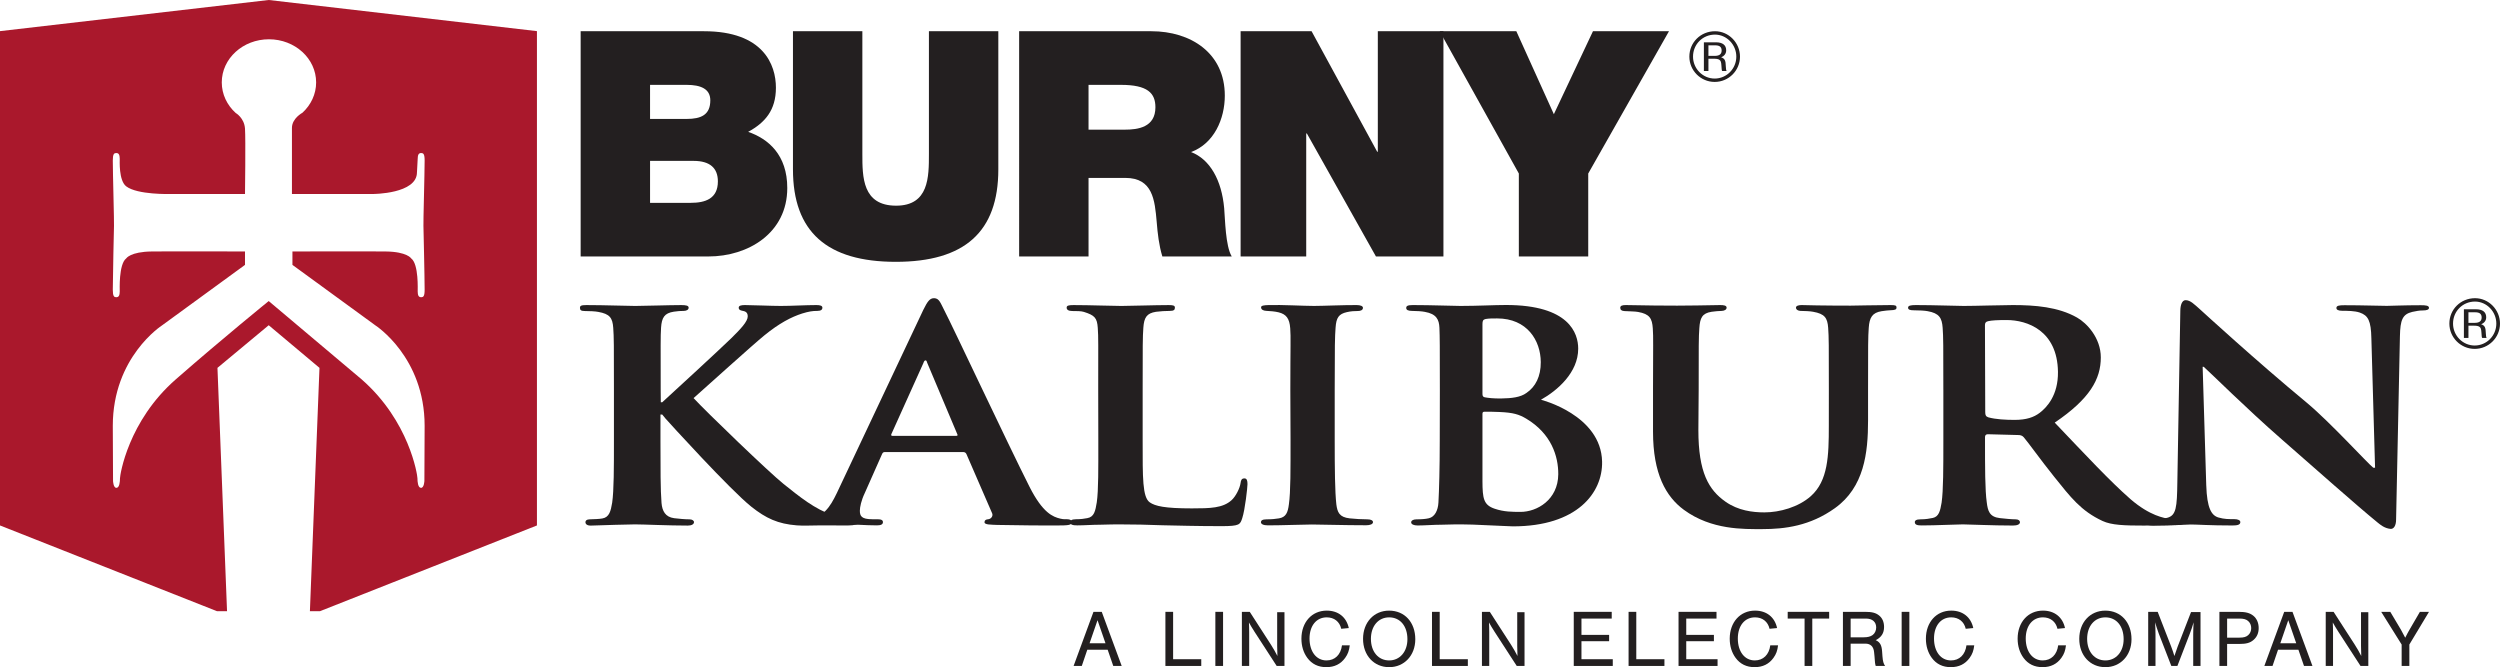
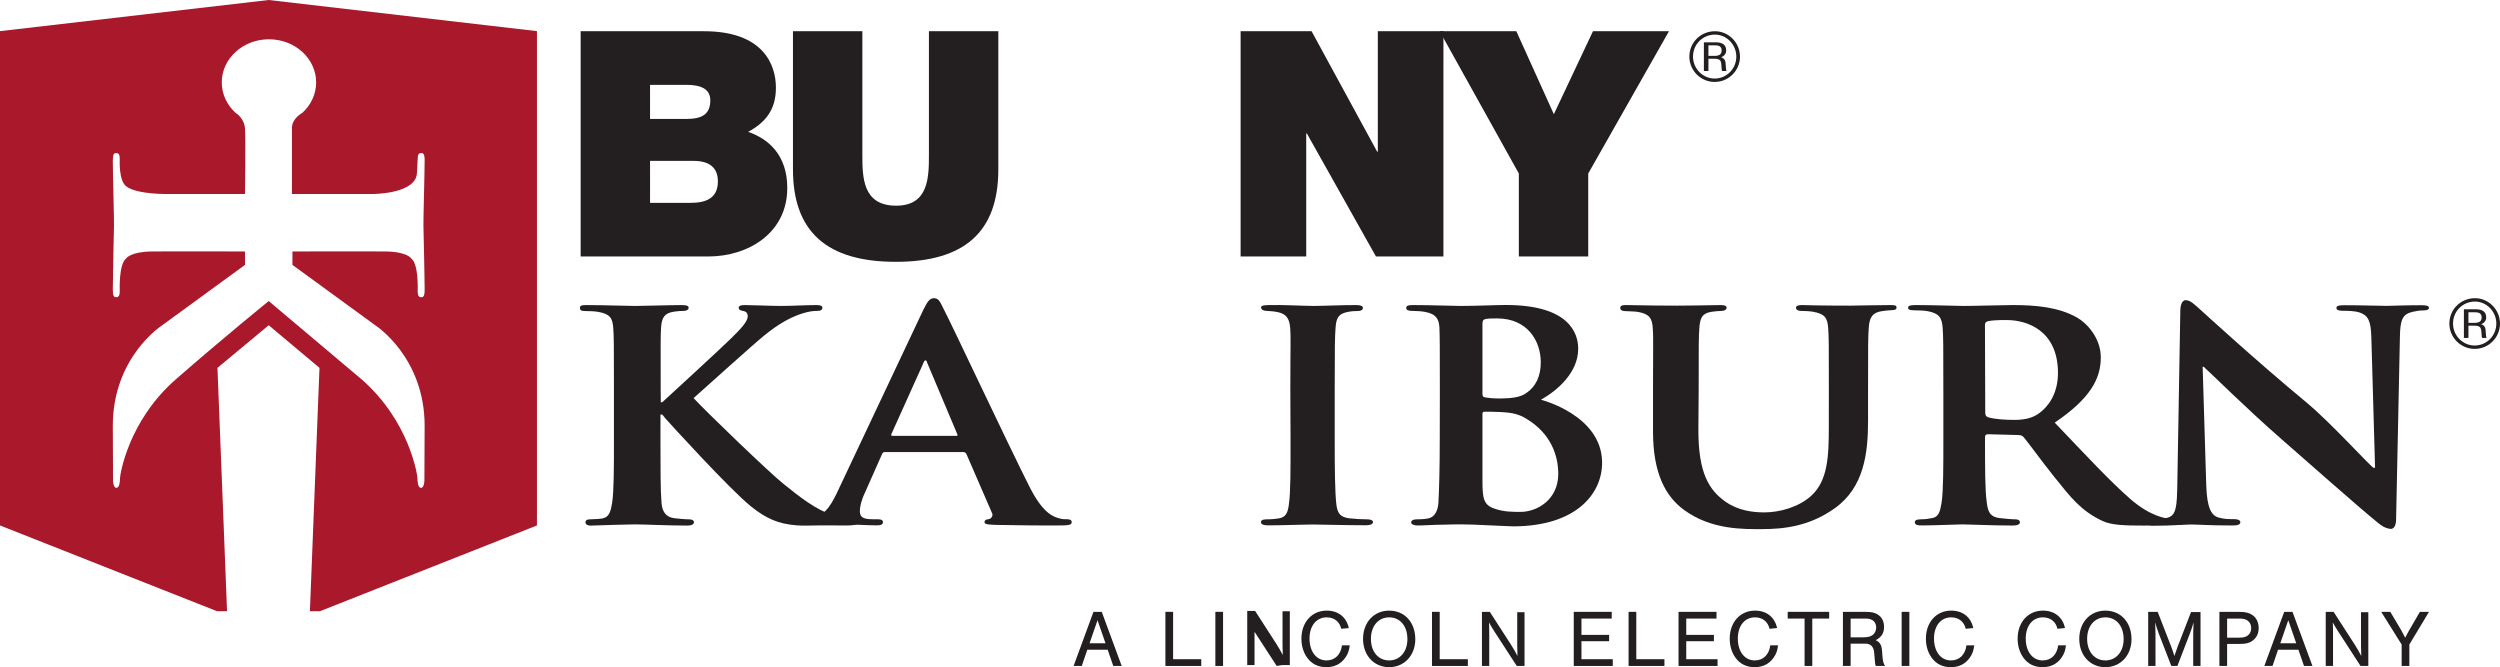
<svg xmlns="http://www.w3.org/2000/svg" id="Layer_2" viewBox="0 0 613.404 163.697">
  <defs>
    <style>.cls-1{fill:#231f20;}.cls-2{fill:#aa182c;}</style>
  </defs>
  <path class="cls-2" d="M131.745,7.639v121.286l-53.238,21.039h-2.468l2.349-59.706-12.458-10.458-12.575,10.458,2.351,59.706h-2.468L0,128.925V7.639L65.931,0l65.814,7.639ZM102.305,42.25c.059,5.348-10.812,5.348-10.812,5.348h-19.862v-16.218c0-2.351,2.574-3.715,2.574-3.715,2.078-1.911,3.361-4.545,3.361-7.45,0-5.842-5.182-10.577-11.576-10.577-6.394,0-11.576,4.735-11.576,10.577,0,2.932,1.302,5.586,3.413,7.502,0,0,2.11,1.195,2.286,3.841.176,2.642,0,16.041,0,16.041h-18.336s-8.05.236-10.811-1.88c-1.876-1.439-1.573-6.405-1.586-6.759-.03-.792-.117-1.469-.94-1.41-.43.032-.764.218-.764,1.821,0,2.999.352,15.397.293,16.043,0,0-.293,12.69-.293,15.684,0,1.606.335,1.794.764,1.826.823.056.91-.62.94-1.41.013-.357-.289-6.668,1.586-8.107,0,0,.999-1.648,6.288-1.705,5.288-.061,22.858,0,22.858,0v3.291l-20.391,14.868s-12.046,7.743-12.046,24.618c0,1.825.059,13.516.059,13.516,0,0,.058,1.703.823,1.703.764,0,.881-1.525.881-2.349,0-.821,1.998-14.044,13.692-24.268,11.693-10.224,22.799-19.214,22.799-19.214l22.799,19.214c11.695,10.224,13.694,23.446,13.694,24.268,0,.824.116,2.349.881,2.349.764,0,.823-1.703.823-1.703,0,0,.058-11.691.058-13.516,0-16.875-12.046-24.618-12.046-24.618l-20.389-14.868v-3.291s17.569-.061,22.857,0c5.287.057,6.288,1.705,6.288,1.705,1.876,1.439,1.573,7.75,1.587,8.107.028.79.116,1.466.94,1.41.43-.032.764-.22.764-1.826,0-2.995-.294-15.684-.294-15.684-.057-.646.294-13.044.294-16.043,0-1.603-.334-1.789-.764-1.821-.824-.058-.911.618-.94,1.41-.014.354-.176,3.291-.176,3.291Z" />
  <path class="cls-1" d="M142.47,7.663h30.264c14.55,0,17.647,8.206,17.647,13.854,0,5.573-2.71,8.593-6.811,10.836,4.954,1.704,9.597,5.651,9.597,13.778,0,11.067-9.597,16.796-19.35,16.796h-31.347V7.663ZM159.498,29.182h8.98c3.56,0,5.804-1.006,5.804-4.568,0-2.786-2.323-3.792-5.804-3.792h-8.98v8.36ZM159.498,49.769h9.985c3.561,0,6.657-1.006,6.657-5.263,0-3.253-1.935-5.031-5.96-5.031h-10.682v10.294Z" />
  <path class="cls-1" d="M244.95,41.565c0,15.326-8.282,22.678-25.156,22.678-16.873,0-25.232-7.353-25.232-22.678V7.663h17.028v30.11c0,5.649,0,12.692,8.282,12.692,8.05,0,8.05-7.043,8.05-12.692V7.663h17.028v33.902Z" />
-   <path class="cls-1" d="M250.058,7.663h32.433c9.675,0,18.03,5.341,18.03,15.79,0,5.728-2.628,11.765-8.28,13.854,4.643,1.781,7.51,6.889,8.125,13.778.234,2.709.313,9.288,1.857,11.843h-17.026c-.849-2.786-1.158-5.651-1.392-8.515-.465-5.264-.933-10.759-7.663-10.759h-9.057v19.274h-17.028V7.663ZM267.086,31.813h8.904c3.168,0,7.506-.542,7.506-5.495,0-3.483-1.933-5.495-8.438-5.495h-7.972v10.991Z" />
  <path class="cls-1" d="M304.399,7.663h17.413l16.099,29.567h.153V7.663h16.099v55.265h-16.56l-16.952-30.187h-.155v30.187h-16.098V7.663Z" />
  <path class="cls-1" d="M372.664,42.571l-19.425-34.908h18.809l9.208,20.356,9.596-20.356h18.65l-19.812,34.908v20.357h-17.026v-20.357Z" />
  <path class="cls-1" d="M162.141,98.697h.35c2.912-2.641,14.449-13.28,16.933-15.706,2.399-2.356,4.041-4.143,4.041-5.353,0-.788-.337-1.211-1.193-1.354-.773-.142-1.022-.352-1.022-.778,0-.503.573-.654,1.516-.654,1.798,0,6.511.214,8.823.214,2.655,0,6.081-.214,8.738-.214.857,0,1.456.142,1.456.643,0,.499-.379.788-1.237.788-1.199,0-2.104.141-3.732.64-2.655.856-5.568,2.356-9.251,5.353-2.657,2.143-14.473,12.831-17.386,15.402,3.084,3.356,18.756,18.437,22.097,21.08,3.769,2.997,7.625,6.212,12.25,7.709,2.57.856,4.283,1.071,5.311,1.071.601,0,1.113.142,1.113.574,0,.498-1.331.821-2.958.821l-6.504-.027c-2.57,0-4.168.143-5.967,0-4.625-.356-7.571-1.723-11.154-4.569-5.213-4.14-20.512-20.991-21.071-21.637l-.81-.996h-.428v6.416c0,6.569,0,12.21.257,15.277.17,1.996.942,3.46,3.083,3.746,1.2.143,2.657.283,3.771.283.686,0,1.115.325,1.115.685,0,.498-.562.847-1.505.847-4.797,0-10.841-.295-12.983-.295-1.97,0-7.351.196-10.776.296-.914.029-1.371-.335-1.371-.833,0-.357.241-.673.993-.7,1.284-.044,2.375-.073,3.145-.213,1.713-.283,2.08-1.82,2.423-3.886.428-2.997.428-8.638.428-15.207v-12.563c0-10.851,0-12.851-.172-15.134-.172-2.43-.847-3.396-3.674-3.897-.686-.142-2.141-.214-3.342-.214-.942,0-1.146-.281-1.146-.78,0-.501.28-.679,1.566-.679,4.541,0,9.937.214,11.994.214,2.056,0,8.393-.214,11.305-.214,1.2,0,1.8.142,1.8.643,0,.499-.528.788-1.213.788-.856,0-1.391.046-2.419.188-2.313.354-2.974,1.451-3.136,3.951-.144,2.204-.089,4.252-.089,15.105l.027,3.169Z" />
  <path class="cls-1" d="M217.161,110.914c-.428,0-.599.143-.771.572l-4.21,9.491c-.857,1.786-1.205,3.469-1.205,4.328,0,1.284.382,2.095,3.038,2.095h1.284c1.029,0,1.341.278,1.341.711,0,.568-.526.794-1.468.794-2.743,0-6.413-.296-9.069-.296-.943,0-5.654.213-10.109.213-1.115,0-1.629-.143-1.629-.711,0-.433.344-.574,1.029-.574.771,0,1.97-.071,2.655-.142,3.941-.426,5.569-2.858,7.282-6.425l21.208-44.929c1.029-2.071,1.584-2.901,2.687-2.877,1.237.028,1.562,1.234,2.419,2.877,2.056,3.925,15.492,32.577,20.973,43.43,3.255,6.426,5.757,7.358,7.539,7.782.621.147.64.147,1.67.147.685,0,1.127.208,1.127.711,0,.768-.81.821-3.975.821-3.087,0-7.447.009-14.299-.134-1.542-.073-3.118-.029-3.118-.645,0-.431.219-.708,1.076-.78.6-.143,1.128-.834.743-1.549l-6.257-14.414c-.172-.354-.428-.497-.857-.497h-19.104ZM234.493,106.954c.429,0,.514-.113.429-.329l-7.405-17.565c-.086-.287-.171-.643-.428-.643-.257,0-.429.356-.515.643l-7.882,17.488c-.086.287,0,.402.344.402l15.457.004Z" />
-   <path class="cls-1" d="M280.364,108.12c0,9.137-.063,13.882,1.751,15.142,1.321.915,3.639,1.476,10.323,1.476,4.539,0,7.588-.075,9.731-2.004,1.027-.928,2.055-2.927,2.229-4.283.083-.641.256-1.072.941-1.072.599,0,.746.554.746,1.409,0,.786-.599,6.275-1.285,8.345-.517,1.57-.626,1.963-5.081,1.963-6.167,0-10.605-.143-14.458-.216-3.854-.14-6.969-.216-10.482-.216-.94,0-2.784.008-4.838.081-1.97,0-3.905.161-5.616.161-1.115,0-1.748-.161-1.748-.794,0-.36.342-.711,1.371-.711,1.285,0,2.05-.127,2.822-.268,1.712-.286,1.994-1.799,2.336-3.871.431-2.997.378-8.56.378-15.129l-.025-12.632c0-10.852.063-12.795-.109-15.078-.172-2.428-.753-3.063-3.413-3.897-.667-.208-1.715-.214-2.828-.214-.942,0-1.393-.317-1.393-.816,0-.501.401-.643,1.685-.643,4.026,0,9.427.214,11.738.214,2.056,0,8.309-.214,11.652-.214,1.198,0,1.483.151,1.483.654,0,.497-.237.778-1.265.778-.94,0-2.333.071-3.361.214-2.311.357-2.939,1.426-3.113,3.925-.17,2.283-.17,4.283-.17,15.134v12.563Z" />
  <path class="cls-1" d="M316.6,95.528c0-10.853.142-12.688-.029-14.971-.17-2.428-.996-3.468-2.849-3.925-.937-.229-2.055-.309-3.083-.364-.68-.04-1.218-.301-1.218-.872,0-.43.757-.513,1.843-.545,3.256-.097,8.654.214,11.138.214,2.142,0,7.196-.231,10.45-.214.976.006,1.564.25,1.564.679,0,.571-.615.78-1.215.78-.859,0-1.698.04-2.709.269-2.015.454-2.624,1.343-2.794,3.842-.17,2.283-.212,4.226-.212,15.078v12.604c0,6.923.057,12.571.402,15.643.257,1.928.707,3.155,3.278,3.441,1.2.14,3.069.239,4.354.239.941,0,1.361.325,1.361.685,0,.498-.714.768-1.659.768-5.651,0-11.014-.187-13.331-.187-1.969,0-7.348.213-10.772.213-1.115,0-1.735-.296-1.735-.794,0-.36.326-.685,1.354-.685,1.285,0,2.293-.099,3.067-.239,1.71-.286,2.186-1.399,2.442-3.468.431-3.0.403-8.693.403-15.615l-.051-12.577Z" />
  <path class="cls-1" d="M353.285,95.528c0-10.853-.014-12.818-.105-15.105-.083-1.989-.724-3.396-3.551-3.897-.682-.142-1.972-.242-3.168-.242-.945,0-1.428-.225-1.428-.727,0-.499.373-.705,1.66-.705,4.539,0,9.937.214,11.649.214,4.198,0,8.265-.231,11.177-.231,15.505,0,17.711,6.939,17.711,10.722,0,5.853-5.107,10.267-9.139,12.524,0,0,14.755,3.707,15.001,15.184.159,7.637-6.115,15.884-21.88,15.884-1.028,0-3.695-.196-6.182-.269-2.568-.14-5.138-.216-6.422-.216-.941,0-2.806.008-4.866.081-1.968,0-4.198.188-5.913.188-.913,0-1.585-.281-1.585-.779,0-.359.43-.728,1.266-.728,1.283,0,2.327-.083,3.088-.268,1.452-.348,2.23-1.933,2.337-3.842.166-2.964.325-8.59.325-15.157l.026-12.632ZM363.739,96.703c0,.572.257.715.602.785.771.143,2.055.312,4.024.281,2.553-.04,4.714-.283,6.169-1.356,2.229-1.501,3.537-4.072,3.515-7.569-.035-5.305-3.344-10.715-10.711-10.715-1.198,0-1.968,0-2.826.142-.602.143-.772.428-.772,1.214v17.217ZM374.508,102.74c-1.794-1.075-3.231-1.506-6.572-1.652-1.542-.069-2.398-.069-3.683-.069-.344,0-.515.14-.515.5v16.595c.027,4.18.257,5.781,3,6.709,2.312.785,4.301.762,6.274.776,4.128.027,9.271-2.984,9.327-9.218.035-4.424-1.696-9.971-7.831-13.642Z" />
  <path class="cls-1" d="M405.587,95.528c0-10.853.113-12.688-.055-14.971-.17-2.428-.775-3.517-3.607-4.016-.682-.142-2.141-.142-3.339-.214-.742-.044-1.039-.325-1.039-.821,0-.503.537-.671,1.435-.654,4.538.107,9.943.14,12.515.14,2.056,0,7.444-.073,10.526-.14.949-.018,1.622.123,1.622.626,0,.499-.539.779-1.198.806-.941.04-1.456.071-2.481.214-2.317.357-2.844,1.505-3.011,4.007-.17,2.283-.163,4.226-.163,15.076l-.075,9.971c0,10.35,2.52,14.652,6.68,17.561,3.099,2.165,6.612,2.607,9.525,2.607,3.771,0,8.378-1.302,11.391-3.988,4.222-3.763,4.41-9.873,4.41-17.229l.008-8.946c0-10.851,0-12.851-.169-15.134-.174-2.43-.859-3.424-3.685-3.925-.688-.142-2.141-.21-3.086-.214-.571,0-1.131-.307-1.131-.806,0-.503.831-.643,1.474-.626,4.368.142,11.85.14,11.937.14,1.028,0,6.505-.14,9.847-.14,1.198,0,1.413.123,1.413.626,0,.499-.424.604-1.452.643-.699.028-1.161.087-2.189.23-2.312.36-3,1.572-3.17,4.071-.17,2.283-.17,4.283-.17,15.134v7.64c0,7.921-.944,16.346-8.137,21.488-6.083,4.354-12.252,5.138-17.822,5.138-4.541,0-12.452.242-19.227-4.73-4.407-3.239-7.576-8.815-7.576-19.166v-10.398Z" />
  <path class="cls-1" d="M476.821,95.556c0-10.851,0-12.851-.17-15.134-.172-2.43-.858-3.572-3.684-4.071-.684-.143-2.143-.214-3.342-.214-.944,0-1.457-.143-1.457-.642,0-.501.6-.643,1.885-.643,4.541,0,9.938.214,11.739.214,2.909,0,9.422-.214,12.077-.214,5.395,0,11.134.43,15.764,3.071,2.398,1.356,5.824,4.996,5.824,9.779,0,5.284-2.655,10.137-11.308,15.991,7.625,7.996,13.533,14.351,18.589,18.779,4.799,4.136,8.311,4.638,9.596,4.851.941.143,1.712.215,2.398.215.684,0,1.028.214,1.028.574,0,.568-.6.711-1.627.711l-8.036.138c-4.799,0-7.999-.1-10.212-1.131-5.323-2.47-7.878-5.885-11.854-10.83-3.268-4.06-6.478-8.573-7.497-9.73-.403-.452-.866-.53-1.466-.53l-7.337-.194c-.429,0-.686.242-.686.675v.777c0,6.638,0,12.28.431,15.276.255,2.071.651,3.565,3.223,3.854,1.285.14,2.862.299,3.89.299.689,0,1.031.343,1.031.7,0,.498-.599.823-1.714.823-4.969,0-11.003-.286-12.288-.286-1.627,0-6.66.26-10.087.26-1.113,0-1.71-.153-1.71-.824,0-.356.34-.673,1.369-.673,1.283,0,2.298-.177,3.067-.347,1.449-.325,1.794-1.686,2.136-3.752.429-2.997.429-8.638.429-15.207v-12.563ZM487.1,101.117c0,.785.17,1.071.771,1.284,1.798.499,4.289.624,6.433.624,2.849,0,4.703-.617,6.18-1.747,1.718-1.314,4.544-4.3,4.461-10.051-.14-10.137-7.553-12.701-12.602-12.701-2.142,0-3.687.071-4.543.283-.599.143-.769.43-.769,1l.07,21.308Z" />
  <path class="cls-1" d="M541.334,119.124c.174,5.568,1.274,7.346,2.984,7.849,1.46.425,2.502.402,3.87.402.945,0,1.505.295,1.505.725,0,.671-.734.833-1.93.833-5.571,0-8.59-.241-10.215-.241-.773,0-4.739.268-9.192.268-1.115,0-1.902-.209-1.902-.849,0-.433.513-.574,1.371-.574,1.114,0,2.716-.202,3.916-.485,2.227-.572,2.412-2.55,2.499-8.763l.727-42.006c0-1.428.43-2.634,1.289-2.634,1.18,0,2.117,1,3.576,2.284,1.028.927,13.609,12.484,26.112,22.834,5.827,4.855,14.921,14.862,16.376,16.003h.431l-.906-31.743c-.087-4.357-.802-5.626-2.857-6.339-1.285-.43-3.075-.431-4.274-.431-1.028,0-1.449-.27-1.449-.699,0-.571.699-.669,1.984-.669,4.454,0,8.581.159,10.379.159.941,0,4.185-.159,8.383-.159,1.114,0,1.968.071,1.968.643,0,.428-.515.642-1.54.642-.855,0-1.523.138-2.551.352-2.398.57-2.952,1.943-3.035,5.941l-.941,44.988c0,1.573-.604,2.385-1.37,2.312-1.452-.134-2.476-.996-3.195-1.581-5.33-4.363-14.847-12.831-23.547-20.43-8.708-7.609-17.553-16.411-19.095-17.765h-.257l.885,29.133Z" />
  <path class="cls-1" d="M266.784,159.417l-1.353,3.981h-2.01l4.876-13.276h2.03l4.896,13.276h-2.07l-1.373-3.981h-4.996ZM269.291,152.173l-1.95,5.653h3.901l-1.951-5.653Z" />
  <path class="cls-1" d="M287.837,161.746h6.907v1.652h-8.797v-13.276h1.891v11.624Z" />
  <path class="cls-1" d="M300.094,163.398h-1.891v-13.276h1.891v13.276Z" />
-   <path class="cls-1" d="M313.25,163.398l-5.434-8.38c-.657-1.035-1.055-1.692-1.374-2.288.04.597.06,1.851.06,2.508v8.16h-1.792v-13.276h1.931l5.215,8.081c.497.756,1.175,1.95,1.572,2.747-.04-.737-.059-1.553-.059-2.488v-8.26h1.792v13.196h-1.911Z" />
+   <path class="cls-1" d="M313.25,163.398l-5.434-8.38v8.16h-1.792v-13.276h1.931l5.215,8.081c.497.756,1.175,1.95,1.572,2.747-.04-.737-.059-1.553-.059-2.488v-8.26h1.792v13.196h-1.911Z" />
  <path class="cls-1" d="M329.09,154.282c-.398-1.751-1.732-2.806-3.563-2.806-2.548,0-4.22,2.07-4.22,5.195,0,3.205,1.672,5.373,4.16,5.373,2.071,0,3.504-1.393,3.802-3.702h1.91c-.158,1.314-.458,2.15-1.134,3.085-1.095,1.513-2.627,2.27-4.618,2.27-1.971,0-3.543-.757-4.657-2.27-.955-1.293-1.453-2.905-1.453-4.717,0-4.04,2.567-6.886,6.21-6.886,2.827,0,4.837,1.593,5.414,4.279l-1.851.179Z" />
  <path class="cls-1" d="M347.259,156.85c0,3.96-2.707,6.847-6.409,6.847-3.742,0-6.409-2.887-6.409-6.947,0-4.04,2.667-6.926,6.389-6.926,3.822,0,6.429,2.866,6.429,7.026ZM336.371,156.75c0,3.145,1.811,5.295,4.478,5.295,2.627,0,4.478-2.149,4.478-5.215,0-3.224-1.792-5.354-4.478-5.354-2.667,0-4.478,2.149-4.478,5.274Z" />
  <path class="cls-1" d="M353.246,161.746h6.907v1.652h-8.797v-13.276h1.891v11.624Z" />
  <path class="cls-1" d="M372.151,163.398l-5.434-8.38c-.657-1.035-1.055-1.692-1.374-2.288.04.597.06,1.851.06,2.508v8.16h-1.792v-13.276h1.931l5.215,8.081c.497.756,1.175,1.95,1.572,2.747-.04-.737-.059-1.553-.059-2.488v-8.26h1.792v13.196h-1.911Z" />
  <path class="cls-1" d="M395.454,151.774h-7.424v4.001h6.787v1.553h-6.787v4.418h7.683v1.652h-9.574v-13.276h9.315v1.652Z" />
  <path class="cls-1" d="M401.481,161.746h6.907v1.652h-8.797v-13.276h1.891v11.624Z" />
  <path class="cls-1" d="M421.164,151.774h-7.424v4.001h6.787v1.553h-6.787v4.418h7.683v1.652h-9.574v-13.276h9.315v1.652Z" />
  <path class="cls-1" d="M434.179,154.282c-.398-1.751-1.732-2.806-3.563-2.806-2.548,0-4.22,2.07-4.22,5.195,0,3.205,1.672,5.373,4.16,5.373,2.071,0,3.504-1.393,3.802-3.702h1.91c-.158,1.314-.458,2.15-1.134,3.085-1.095,1.513-2.627,2.27-4.618,2.27-1.971,0-3.543-.757-4.657-2.27-.955-1.293-1.453-2.905-1.453-4.717,0-4.04,2.567-6.886,6.21-6.886,2.827,0,4.837,1.593,5.414,4.279l-1.851.179Z" />
  <path class="cls-1" d="M444.665,163.398h-1.891v-11.624h-4.14v-1.652h10.17v1.652h-4.139v11.624Z" />
  <path class="cls-1" d="M454.075,163.398h-1.891v-13.276h5.414c1.731,0,2.647.239,3.463.896.797.636,1.215,1.612,1.215,2.806,0,1.513-.637,2.528-2.05,3.244,1.055.478,1.473,1.234,1.572,2.807l.08,1.114c.1,1.274.258,1.851.657,2.408h-2.309c-.159-.557-.199-.856-.298-2.408l-.1-.976c-.12-1.354-.875-2.09-2.13-2.09h-3.622v5.473ZM457.24,156.372c1.015,0,1.712-.179,2.23-.557.537-.398.875-1.095.875-1.851,0-1.374-.936-2.19-2.488-2.19h-3.782v4.598h3.165Z" />
  <path class="cls-1" d="M468.483,163.398h-1.891v-13.276h1.891v13.276Z" />
  <path class="cls-1" d="M482.315,154.282c-.398-1.751-1.732-2.806-3.563-2.806-2.548,0-4.22,2.07-4.22,5.195,0,3.205,1.672,5.373,4.16,5.373,2.071,0,3.504-1.393,3.802-3.702h1.91c-.158,1.314-.458,2.15-1.134,3.085-1.095,1.513-2.627,2.27-4.618,2.27-1.971,0-3.543-.757-4.657-2.27-.955-1.293-1.453-2.905-1.453-4.717,0-4.04,2.567-6.886,6.21-6.886,2.827,0,4.837,1.593,5.414,4.279l-1.851.179Z" />
  <path class="cls-1" d="M504.821,154.282c-.398-1.751-1.732-2.806-3.563-2.806-2.548,0-4.22,2.07-4.22,5.195,0,3.205,1.672,5.373,4.16,5.373,2.071,0,3.504-1.393,3.802-3.702h1.91c-.158,1.314-.458,2.15-1.134,3.085-1.095,1.513-2.627,2.27-4.618,2.27-1.971,0-3.543-.757-4.657-2.27-.955-1.293-1.453-2.905-1.453-4.717,0-4.04,2.567-6.886,6.21-6.886,2.827,0,4.837,1.593,5.414,4.279l-1.851.179Z" />
  <path class="cls-1" d="M522.99,156.85c0,3.96-2.707,6.847-6.409,6.847-3.742,0-6.409-2.887-6.409-6.947,0-4.04,2.667-6.926,6.389-6.926,3.822,0,6.429,2.866,6.429,7.026ZM512.103,156.75c0,3.145,1.811,5.295,4.478,5.295,2.627,0,4.478-2.149,4.478-5.215,0-3.224-1.792-5.354-4.478-5.354-2.667,0-4.478,2.149-4.478,5.274Z" />
  <path class="cls-1" d="M532.758,163.398l-3.085-7.962c-.358-1.014-.657-1.891-.896-2.746.06.995.1,2.07.1,2.905v7.802h-1.792v-13.276h2.329l3.304,8.499c.419,1.154.478,1.293.797,2.348.397-1.194.557-1.632.796-2.309l3.284-8.479h2.329v13.216h-1.792v-7.802c0-.915.04-1.87.1-2.905-.319,1.075-.558,1.831-.976,2.905l-3.005,7.802h-1.493Z" />
  <path class="cls-1" d="M546.449,163.398h-1.891v-13.276h4.658c1.771,0,2.786.258,3.662.955.836.677,1.314,1.752,1.314,3.026,0,1.215-.418,2.17-1.234,2.886-.856.757-1.792,1.015-3.603,1.015h-2.906v5.394ZM549.494,156.452c1.015,0,1.653-.179,2.13-.617.478-.418.737-1.035.737-1.731,0-.676-.258-1.293-.737-1.712-.477-.437-1.114-.617-2.13-.617h-3.045v4.678h3.045Z" />
  <path class="cls-1" d="M558.946,159.417l-1.354,3.981h-2.01l4.877-13.276h2.03l4.896,13.276h-2.07l-1.374-3.981h-4.995ZM561.454,152.173l-1.951,5.653h3.901l-1.95-5.653Z" />
  <path class="cls-1" d="M579.185,163.398l-5.434-8.38c-.657-1.035-1.055-1.692-1.374-2.288.04.597.06,1.851.06,2.508v8.16h-1.792v-13.276h1.931l5.215,8.081c.497.756,1.175,1.95,1.572,2.747-.04-.737-.059-1.553-.059-2.488v-8.26h1.792v13.196h-1.911Z" />
  <path class="cls-1" d="M591.163,163.398h-1.891v-5.255l-5.016-8.021h2.229l2.608,4.379c.199.338.796,1.453,1.054,1.971.398-.797.757-1.454,1.055-1.971l2.548-4.379h2.229l-4.817,8.021v5.255Z" />
  <path class="cls-1" d="M426.926,13.893c0,3.421-2.773,6.211-6.212,6.211-3.421,0-6.212-2.791-6.212-6.211,0-3.475,2.772-6.23,6.302-6.23,3.349,0,6.122,2.827,6.122,6.23ZM415.402,13.893c0,2.953,2.395,5.383,5.312,5.383,2.935,0,5.312-2.413,5.312-5.383,0-2.953-2.377-5.402-5.24-5.402-3.007,0-5.383,2.377-5.383,5.402ZM421.037,10.382c1.621,0,2.503.684,2.503,1.962,0,.792-.432,1.387-1.242,1.71.9.324,1.116.756,1.152,2.251.036.702.072.9.181,1.116h-1.081c-.107-.18-.126-.432-.18-1.333-.054-.846-.162-1.188-.486-1.404-.252-.18-.685-.27-1.242-.27h-1.459v3.007h-1.116v-7.04h2.971ZM419.183,13.713h1.531c1.152,0,1.71-.432,1.71-1.314s-.504-1.278-1.584-1.278h-1.657v2.593Z" />
  <path class="cls-1" d="M613.404,79.394c0,3.421-2.773,6.211-6.212,6.211-3.421,0-6.212-2.791-6.212-6.211,0-3.475,2.772-6.23,6.302-6.23,3.349,0,6.122,2.827,6.122,6.23ZM601.88,79.394c0,2.953,2.395,5.383,5.312,5.383,2.935,0,5.312-2.413,5.312-5.383,0-2.953-2.377-5.402-5.24-5.402-3.007,0-5.383,2.377-5.383,5.402ZM607.515,75.883c1.621,0,2.503.684,2.503,1.962,0,.792-.432,1.387-1.242,1.71.9.324,1.116.756,1.152,2.251.036.702.072.9.181,1.116h-1.081c-.107-.18-.126-.432-.18-1.333-.054-.846-.162-1.188-.486-1.404-.252-.18-.685-.27-1.242-.27h-1.459v3.007h-1.116v-7.04h2.971ZM605.66,79.214h1.531c1.152,0,1.71-.432,1.71-1.314s-.504-1.278-1.584-1.278h-1.657v2.593Z" />
</svg>